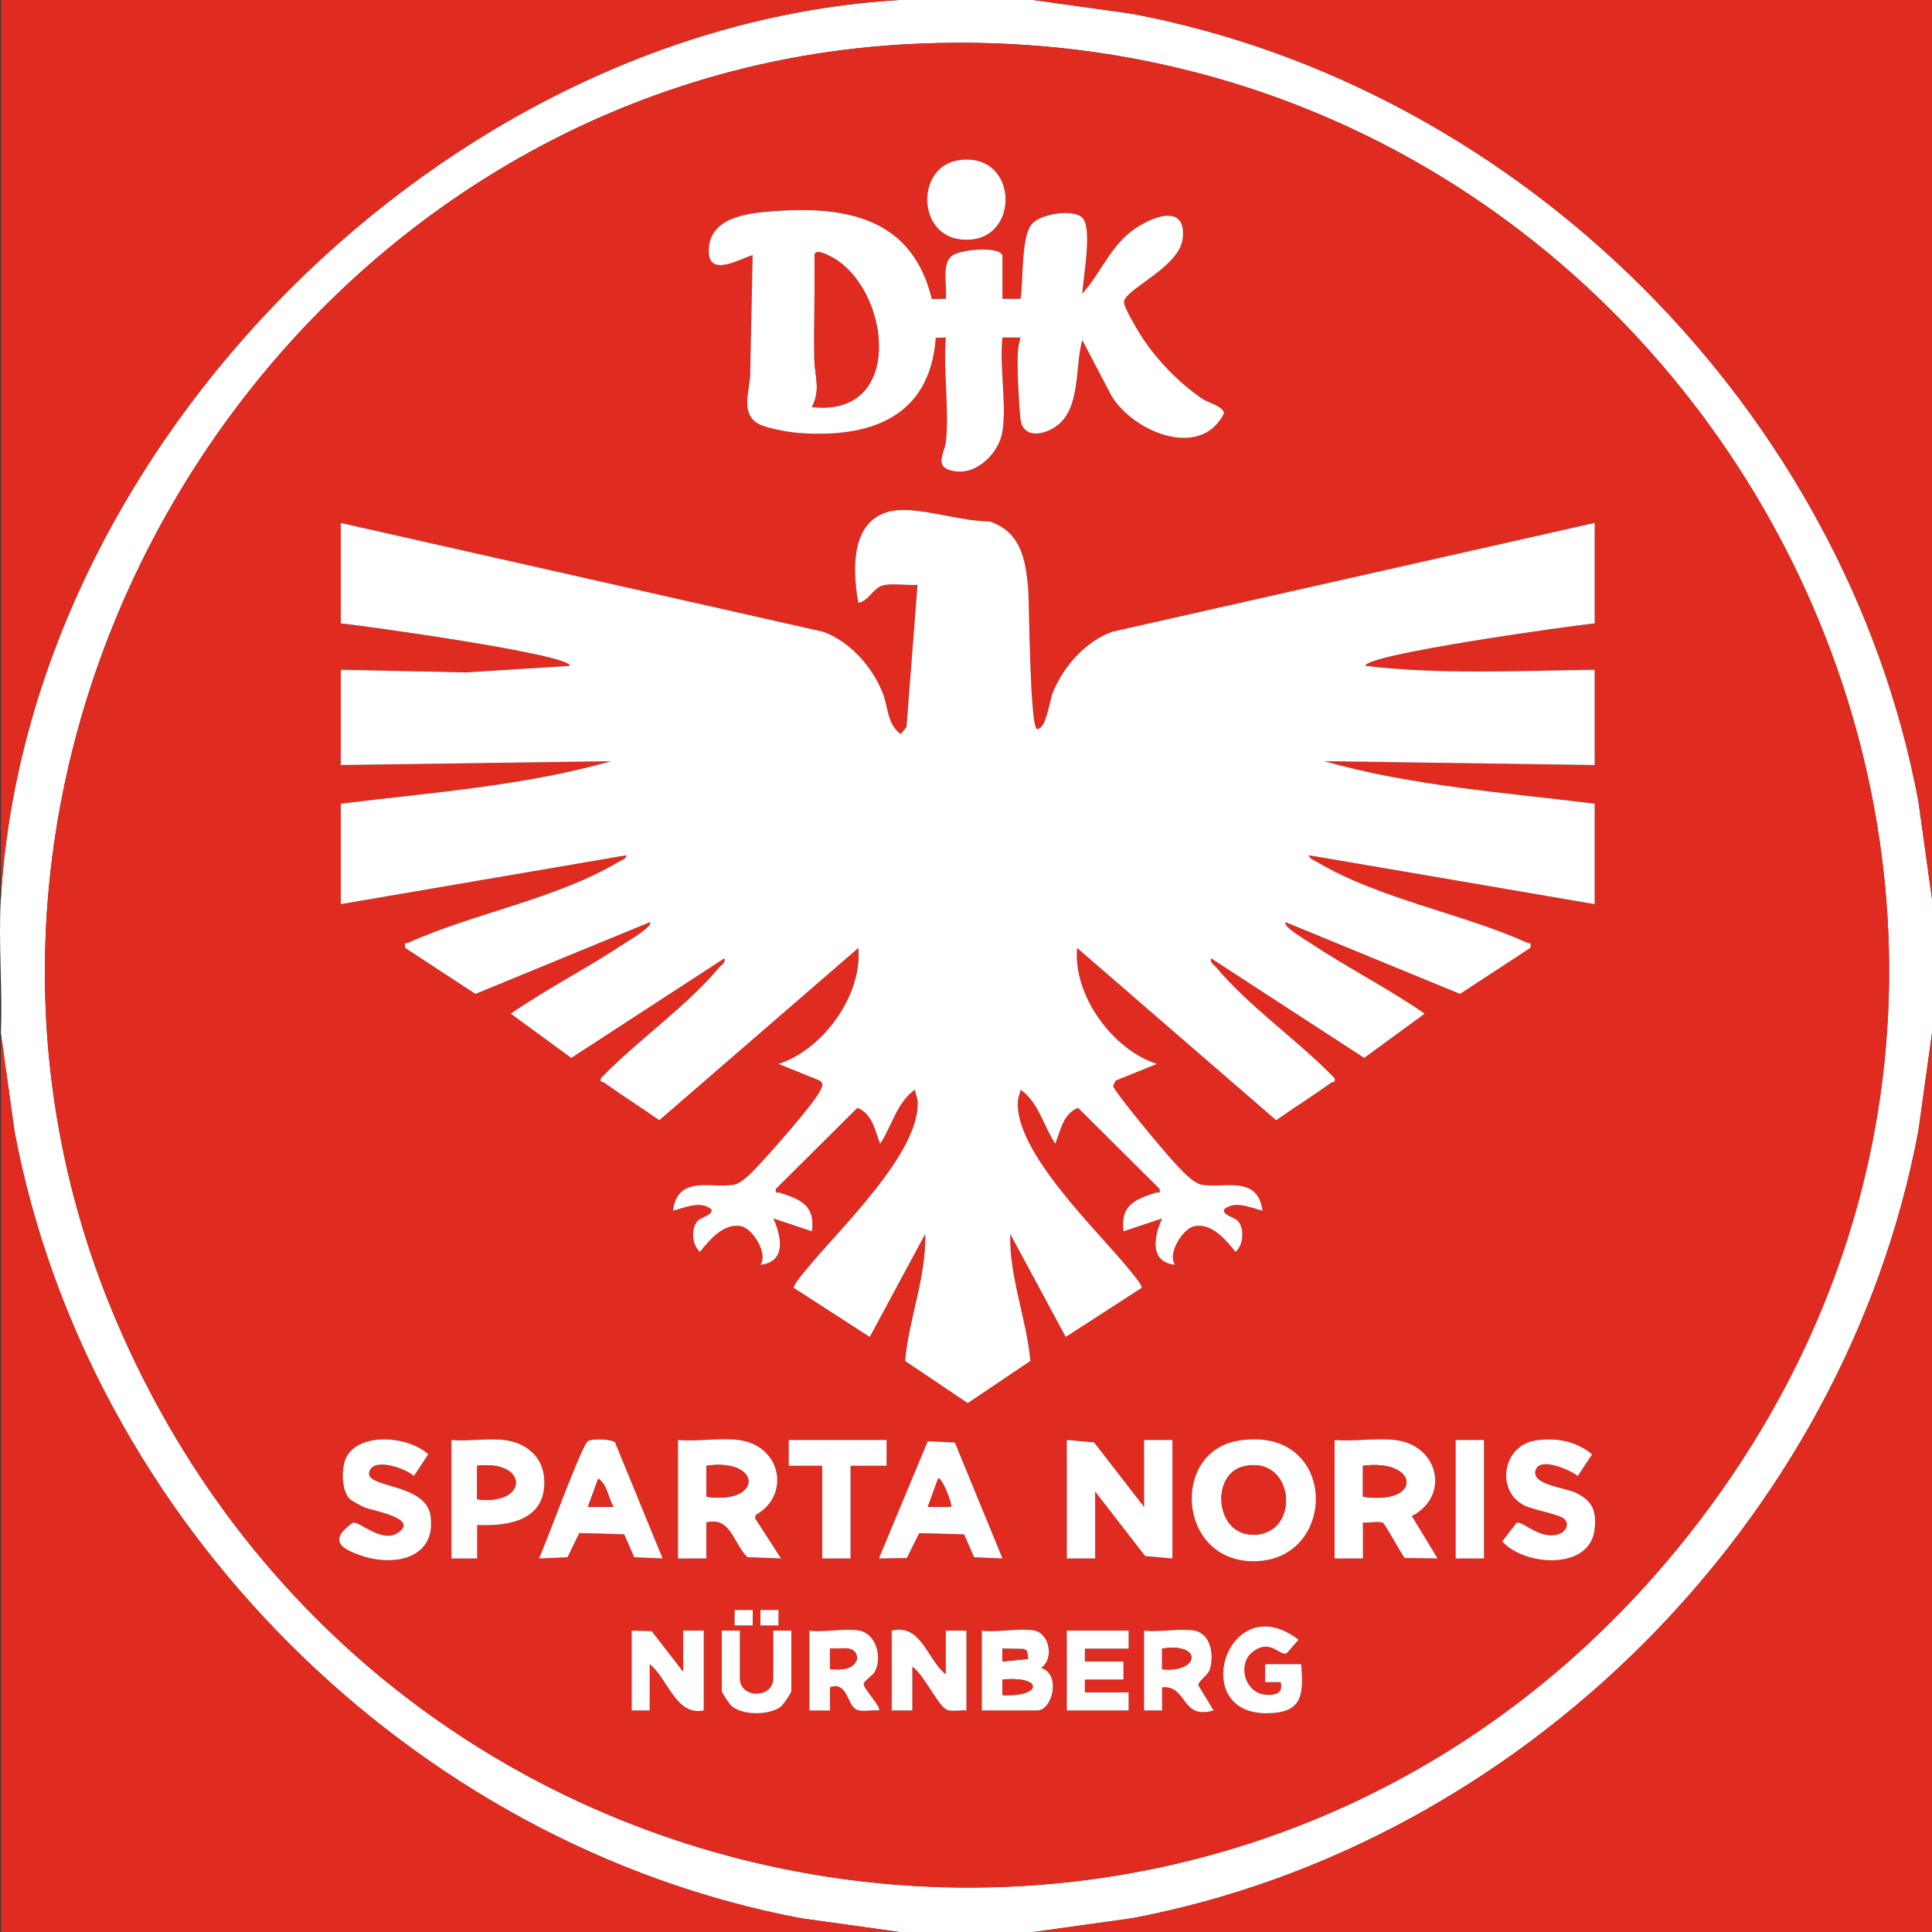
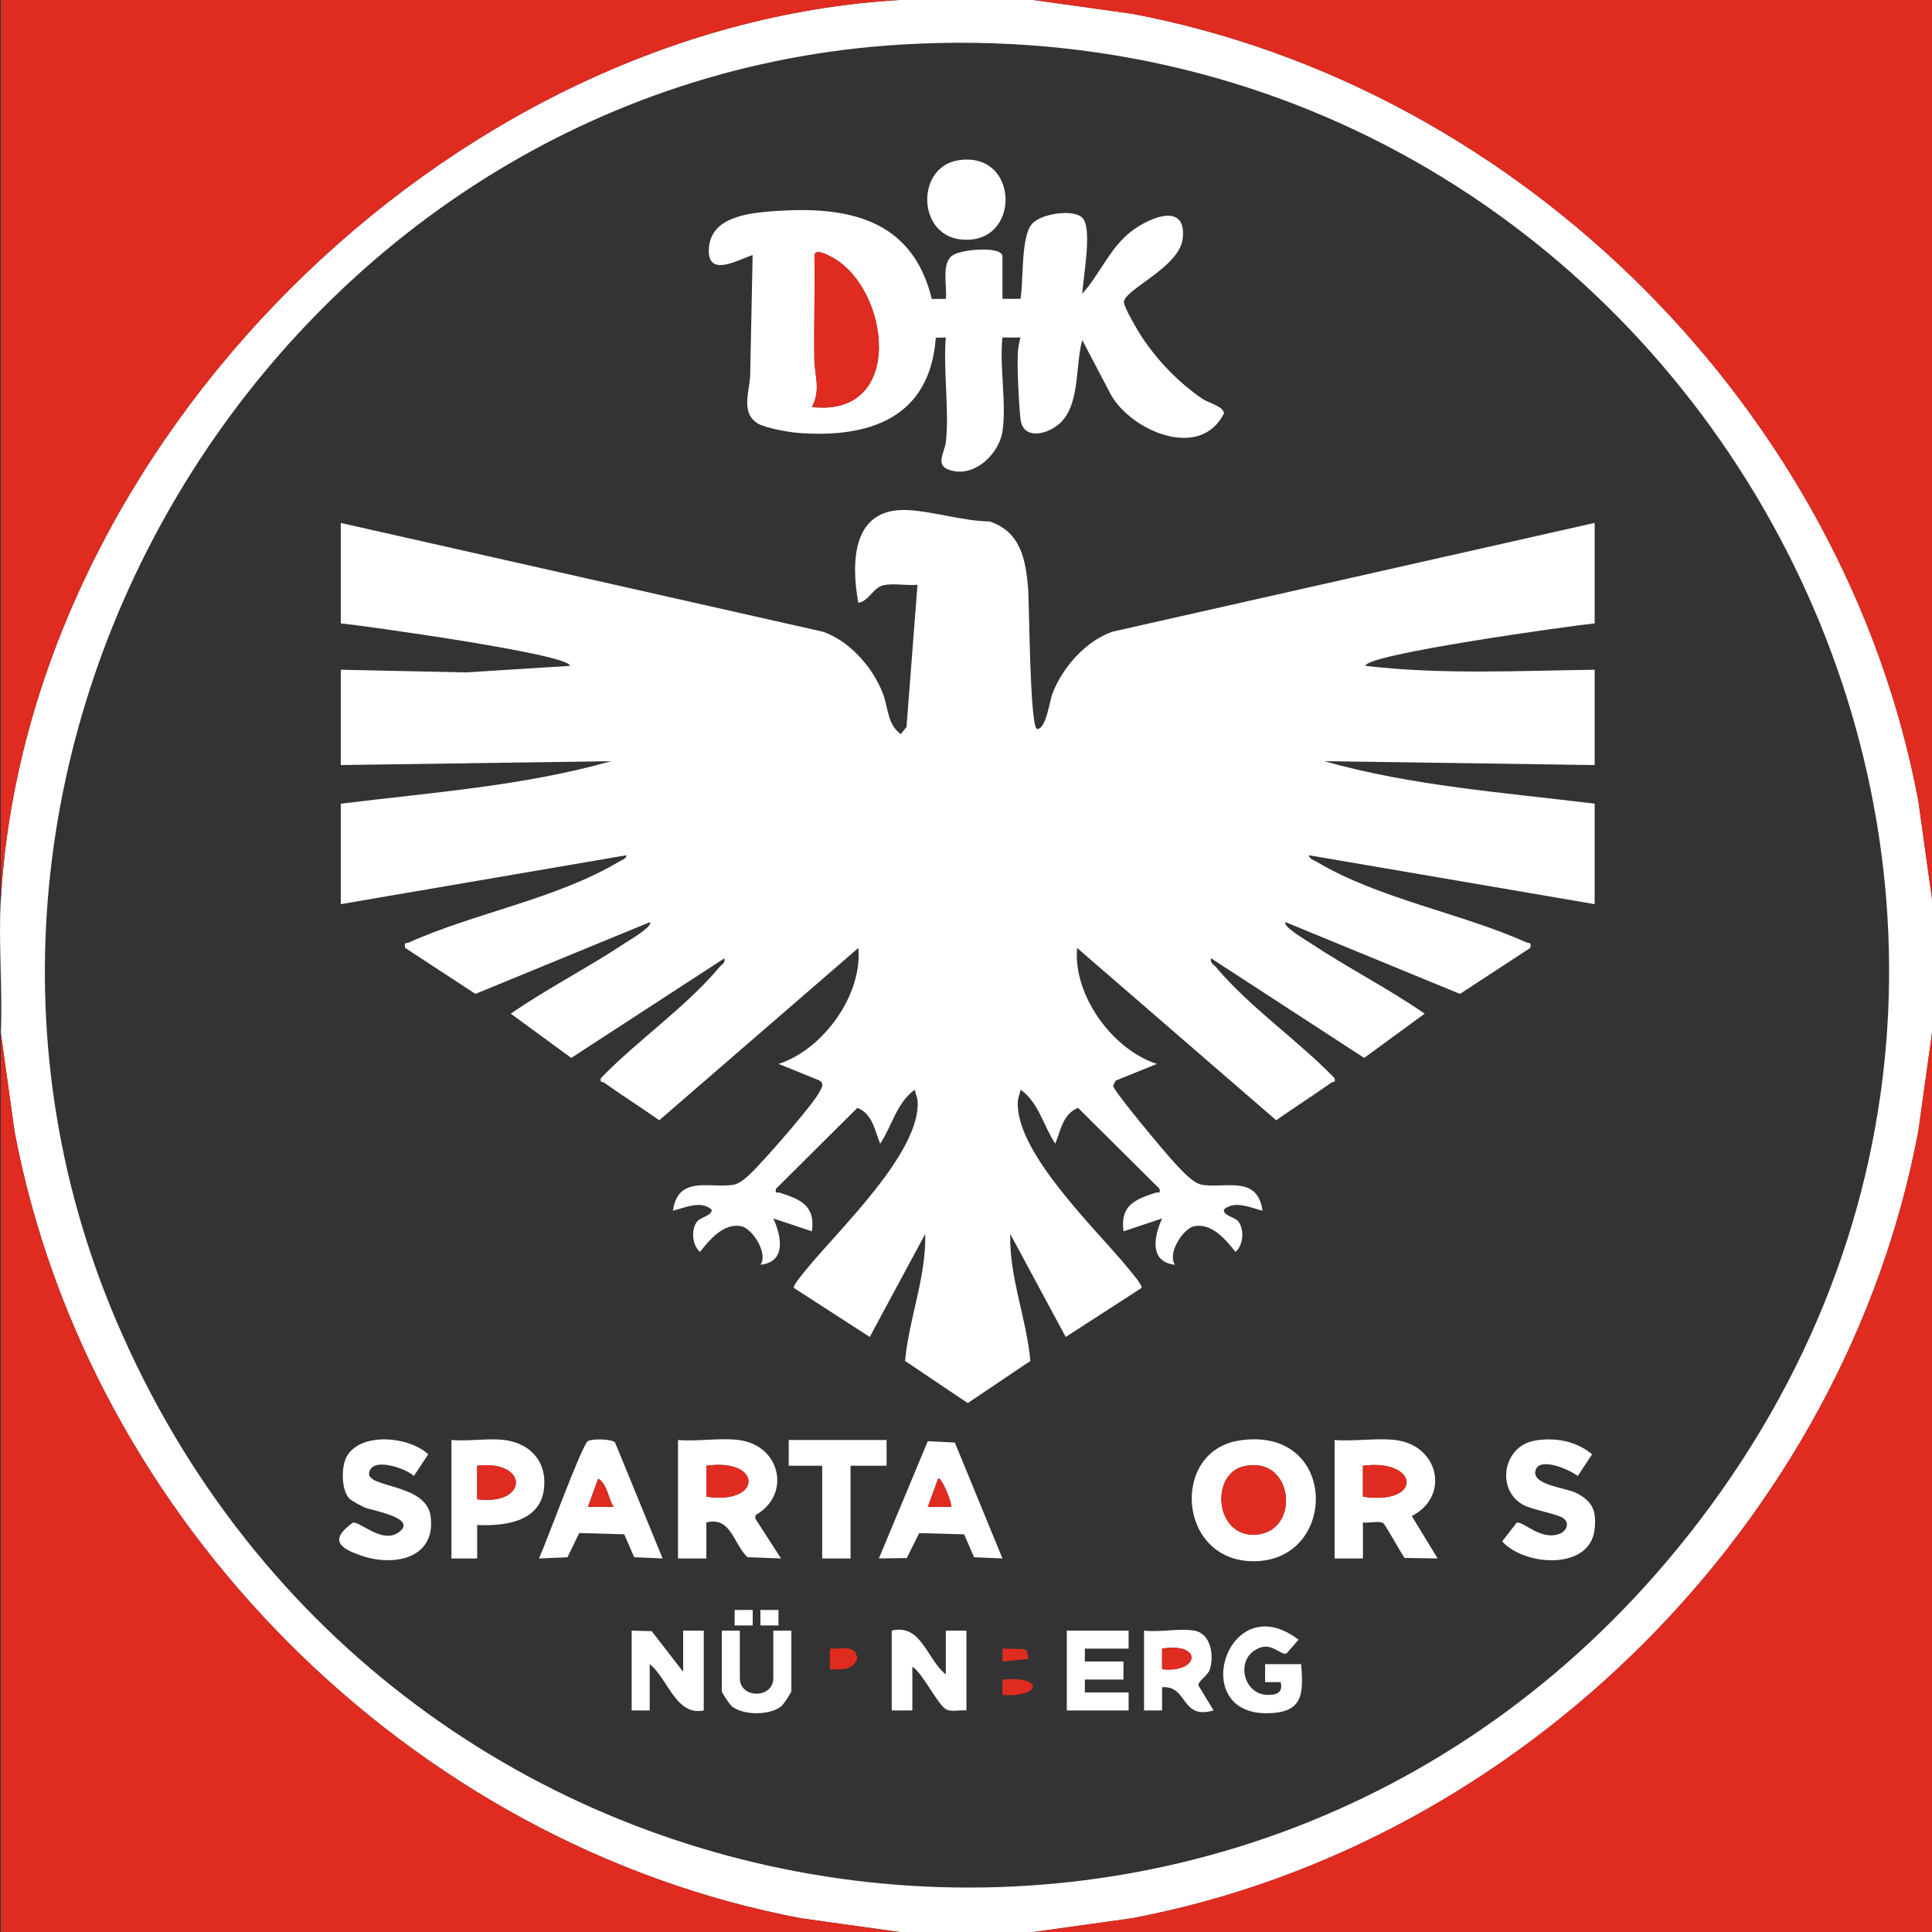
<svg xmlns="http://www.w3.org/2000/svg" id="Layer_1" viewBox="0 0 750 750">
  <rect x="0" y="0" width="750" height="750" fill="#333333" stroke="none" />
  <defs>
    <style>.cls-1{fill:#e02b20;} .cls-2{fill:#fff;}</style>
  </defs>
  <path class="cls-2" d="M401.15,0l38.17,5.32c151.34,28.55,276.83,154.09,305.37,305.5l5.31,38.18v52l-5.31,38.18c-28.54,151.4-154.03,276.95-305.37,305.5l-38.17,5.32h-51.98l-38.17-5.32C159.66,716.13,34.17,590.59,5.63,439.18L.32,401c.74-17.09-.99-35.01,0-52C10.62,172.69,172.94,10.31,349.17,0h51.98ZM349.96,17.29C110.27,31.64-49.65,290.27,45.12,512.68c106.89,250.87,439.64,299.06,610.31,83.22C849.29,350.75,656.67-1.06,349.96,17.29Z" />
  <path class="cls-1" d="M401.15,0h348.85v349l-5.31-38.18C716.14,159.41,590.65,33.87,439.31,5.32l-38.17-5.32Z" />
  <path class="cls-1" d="M349.17,750H.32v-349l5.31,38.18c28.54,151.41,154.03,276.95,305.37,305.5l38.17,5.32Z" />
  <path class="cls-1" d="M750,401v349h-348.85l38.17-5.32c151.34-28.55,276.83-154.1,305.37-305.5l5.31-38.18Z" />
  <path class="cls-1" d="M349.17,0C172.94,10.31,10.62,172.69.32,349V0h348.85Z" />
-   <path class="cls-1" d="M349.96,17.29C656.67-1.06,849.29,350.75,655.44,595.9c-170.68,215.84-503.42,167.65-610.31-83.22C-49.65,290.27,110.27,31.64,349.96,17.29ZM371.9,62.24c-16.21,2.62-15.95,28.67.86,30.68,23.82,2.84,23.4-34.61-.86-30.68ZM389.15,167.5c1.67-10.69-1.24-25.36,0-36.5h6.99c-.54,2.19-.96,4.14-1.05,6.44-.22,6.3.38,18.8,1.05,25.07.86,8.07,9.44,6.44,14.49,2.48,8.91-6.99,6.66-22.95,9.51-32.99l11.17,21.31c8,13.98,34.62,25.53,43.83,7.16.02-2.64-6.22-4.2-8.35-5.65-9.11-6.2-17.65-15.05-23.7-24.29-1.48-2.26-6.75-11.16-6.77-13.23-.05-4.91,21.59-13.49,22.82-24.78,1.64-15.08-14.71-7.45-21.48-1.49-7.31,6.44-11.06,15.82-17.52,22.97.34-6.42,3.76-24.01.45-28.96-2.83-4.23-16.43-2.29-20.01,1.89-4.34,5.06-3.19,22.08-4.43,29.07h-7v-16.51c0-4.04-15.84-2.84-19.37-.38-4.52,3.16-2,12.07-2.62,16.88l-5.43.05c-7.69-31.56-33.29-36.24-62.04-34.04-10.03.77-24.57,2.5-24.54,15.5.03,10.1,11.67,3.18,17.02,1.49l-.95,46.54c-.12,6.01-3.94,14.77,3.03,18.89,2.89,1.7,11.81,3.32,15.39,3.6,27.75,2.18,51.34-5.72,53.63-36.91l3.88-.13c-1.03,12.91,1.4,27.89.04,40.54-.48,4.5-5.49,10.01,3.53,11.41s17.15-7.27,18.43-15.45ZM132.26,203v39c7.64.73,89.11,11.97,88.97,16.5l-40.45,2.54-48.52-1.04v37l104.97-1.5c-33.91,9.62-69.96,12.17-104.97,16.5v39l110.95-18.99c-.23,1.5-1.89,1.86-2.98,2.51-24.25,14.47-56.24,19.97-81.59,31.38-1.17.53-1.81-.47-1.39,2.08l27.29,17.86,67.66-27.83c1.57,1.47-8.33,7.26-9.47,8.02-14.48,9.65-30.15,17.58-44.48,27.48l23.48,17.18,59.46-38.68c.44,1.88-1.04,2.38-1.99,3.5-12.99,15.49-31.84,28.4-45.96,43.03-.47,1.94.54,1.23,1.24,1.73,7.01,5.02,14.36,9.64,21.42,14.61l77.27-66.87c1.67,18.28-13.73,39.49-30.97,45.01l16,6.47c1.82,1.45.8,2.52.06,4.09-2.16,4.58-18.2,22.83-22.56,27.44-2.68,2.84-7.35,8.34-11.07,8.93-9.04,1.44-21.47-3.86-23.43,10.05,4.64-1.13,10.75-4.12,14.98-.48.5,2.28-4.19,3.02-5.46,4.51-2.56,3-2.16,9.33.97,11.95,3.77-4.65,9.11-11.27,15.96-9.97,4.38.83,10.62,10.56,7.53,14.98,10.07-1.09,8.21-10.93,5-17.98l14.98,4.99c1.36-10.01-4.4-12.39-12.51-14.99-1.07-.34-1.81.74-1.47-1.49l31.62-31.44c5.91,2.32,6.78,8.86,8.85,13.92,4.6-6.89,6.39-15.98,13.49-20.99.18,1.54.96,2.94,1.05,4.52,1.15,19.84-30.7,49.91-42.99,65.01-.92,1.14-5.63,6.6-5.02,7.46l29.42,19.01,21.54-39.98c.41,16.88-6.34,32.81-7.82,49.29l24.32,16.37,24.32-16.37c-1.48-16.48-8.23-32.42-7.82-49.29l21.54,39.98,29.42-19.01c.61-.86-4.09-6.32-5.02-7.46-12.29-15.09-44.14-45.17-42.99-65.01.09-1.57.87-2.98,1.05-4.52,7.09,5.01,8.88,14.1,13.49,20.99,2.07-5.06,2.94-11.6,8.85-13.92l31.62,31.44c.34,2.23-.4,1.15-1.47,1.49-8.11,2.6-13.87,4.98-12.51,14.99l14.98-4.99c-3.21,7.06-5.07,16.9,5,17.98-3.09-4.43,3.15-14.15,7.53-14.98,6.85-1.3,12.19,5.33,15.96,9.97,3.13-2.62,3.53-8.95.97-11.95-1.27-1.49-5.96-2.24-5.46-4.51,4.23-3.64,10.34-.65,14.98.48-1.96-13.91-14.39-8.62-23.43-10.05-3.72-.59-8.39-6.09-11.07-8.93-3.04-3.21-23.49-27.65-23.51-29.54l1.01-1.99,16-6.47c-17.24-5.52-32.64-26.73-30.97-45.01l77.27,66.87c7.06-4.97,14.4-9.59,21.42-14.61.69-.5,1.71.21,1.24-1.73-14.12-14.63-32.97-27.54-45.96-43.03-.94-1.12-2.42-1.63-1.99-3.5l59.46,38.68,23.48-17.18c-14.33-9.9-30-17.83-44.48-27.48-1.14-.76-11.04-6.55-9.47-8.02l67.66,27.83,27.29-17.86c.41-2.54-.22-1.55-1.39-2.08-25.35-11.42-57.34-16.91-81.59-31.38-1.09-.65-2.75-1.01-2.98-2.51l110.95,18.99v-39c-35.01-4.33-71.06-6.88-104.97-16.5l104.97,1.5v-37c-29.7.4-59.54,1.95-88.97-1.5-.13-4.53,81.34-15.77,88.97-16.5v-39l-187.2,42.23c-10.39,3.64-19.2,13.64-23.2,23.79-1.28,3.24-2.49,13.91-6,14-2.9.07-3.09-49.55-3.52-54.5-.99-11.39-2.82-21.93-14.91-26.08-10.24-.13-21.74-3.86-31.57-4.41-21.73-1.22-22.39,19.63-19.47,35.98,4.13-.63,5.52-5.84,9.7-6.78s9.13.2,13.29-.22l-4.27,55.24-2.23,2.75c-5.3-3.82-4.78-10.32-7.01-15.97-4-10.15-12.81-20.15-23.2-23.79l-187.2-42.23ZM135.57,581.69c.81.89,4.67,2.97,5.98,3.51,3,1.25,21.1,4.13,13.12,9.71-6.44,4.5-15.03-4.49-17.7-3.81-9.35,6.71-5.15,10.02,3.74,12.95,12.58,4.14,28.63.81,26.45-15.46-1.73-12.91-25.1-11.01-23.86-16.99s14.28-1.57,17.38,1.38l5.56-8.42c-7.31-6.83-25.67-8.75-31.43.48-2.44,3.92-2.41,13.16.76,16.65ZM195.73,559c-6.33-.78-14,.57-20.49,0v46h10s-.01-13.01-.01-13.01c12.52.57,26.72-1.92,26.06-17.51-.38-8.96-7.04-14.43-15.56-15.49ZM257.2,604.99l-18.46-45.03c-1.37-1.41-9.08-1.52-10.57-.51-2.37,1.6-16.32,39.89-18.95,45.54l11.03-.45,4.59-9.41,17.46.48,3.87,8.9,11.01.48ZM286.7,559c-7.25-.9-16.06.66-23.49,0v46h11v-14c9.64-2.38,10.4,8.23,15.99,13.51l13,.48-10.03-15.54.17-1.32c13.84-7.75,9.87-27.09-6.63-29.13ZM344.17,559h-37.98v10.01s12.99,0,12.99,0v36h11v-36h13.99v-10ZM389.15,604.99l-18.48-45-10.52-.51-18.97,45.51,10.83-.16,4.82-9.67,17.44.46,3.87,8.9,11.01.47ZM444.13,585l-19.42-25.07-10.57-.93v46h11v-26l19.42,25.07,10.57.93v-46h-11v26ZM480.86,559.24c-26.48,4.22-23.74,46.83,5.76,46.83,33.27,0,33.04-53.01-5.76-46.83ZM541.59,559c-7.31-.85-16.02.63-23.49,0v46h11v-14c2.06.38,6.25-.69,7.8.21.93.54,6.92,11.72,8.4,13.58l12.79.2-10.02-16.46c14.9-7.64,10.56-27.54-6.47-29.53ZM576.07,559h-11v46h11v-46ZM595.81,559.24c-12.37,2.09-15.21,19.11-4.44,24.96,3.57,1.94,13.54,3.51,15.7,5.29,2.5,2.06.8,5.15-1.96,6.06-7.24,2.38-13.71-5.09-16.33-4.45l-5.62,7.26c8.69,9.66,34.27,11.41,35.9-4.87.7-7-.81-10.68-7.09-13.9-4.11-2.1-17.83-3.14-15.81-8.99,1.82-5.25,13.59.14,16.34,2.37l5.56-8.42c-6.2-5.2-14.38-6.66-22.24-5.32ZM292.2,624.99h-7.01v6.01h7.01v-6.01ZM302.19,624.99h-7.01v6.01h7.01v-6.01ZM505.1,646h-13.99v7.01s6,0,6,0c1.12,4.05-1.67,5.13-5.43,4.93-8.62-.46-11.89-12.04-5.1-16.95s9.94,1.63,12.81.91l4.7-5.36c-27.32-20.89-43.21,28.58-12.49,28.54,14.01-.02,14.53-7.02,13.49-19.08ZM245.21,633v31h7v-18c7.14,5.64,10.07,20.2,20.99,18v-31h-8v16l-12.2-15.78-7.79-.22ZM287.2,633h-7v23.5c0,.64,3.06,5.24,4.02,5.98,4.5,3.45,14.45,3.45,18.95,0,.96-.74,4.02-5.34,4.02-5.98v-23.5h-7v18.5c0,7.98-12.99,7.98-12.99,0v-18.5ZM333.68,633c-5.37-1.07-13.74.78-19.49,0v31h8s0-9,0-9c6.57-2.49,6.72,6.52,10,8.5,2.16,1.3,6.43.16,8.99.5,1.23-1.08-6.19-8.59-5.89-10.35.22-1.25,3.41-3.05,4.31-4.72,2.98-5.49.55-14.64-5.92-15.93ZM367.16,650c-7.4-5.9-9.51-19.76-20.99-17v31h8v-17c4.17,2.67,9.65,14.45,13,16.5,2.01,1.23,5.64.23,7.99.5v-31h-8v17ZM401.65,633c-5.48-1.17-14.55.86-20.49,0v31h21.49c5.95,0,9.34-14.16,1.52-16.5,5.12-3.59,3.23-13.28-2.51-14.5ZM438.13,633h-23.99v31h23.99v-7h-16.99v-5h14.99v-7h-14.99v-5h16.99v-7ZM463.62,633c-5.57-.99-13.6.73-19.49,0v31h7s0-9,0-9c10.05-.8,7.16,12.77,19.99,9l-5.87-9.68c-.27-1.72,3.68-3.84,4.43-6.26,1.68-5.43.43-13.9-6.05-15.05Z" />
  <path class="cls-2" d="M132.26,203l187.2,42.23c10.39,3.64,19.2,13.64,23.2,23.79,2.23,5.65,1.71,12.15,7.01,15.97l2.23-2.75,4.27-55.24c-4.16.42-9.3-.69-13.29.22s-5.57,6.16-9.7,6.78c-2.91-16.35-2.26-37.2,19.47-35.98,9.83.55,21.34,4.28,31.57,4.41,12.09,4.15,13.92,14.7,14.91,26.08.43,4.94.62,54.57,3.52,54.5,3.51-.09,4.72-10.76,6-14,4.01-10.15,12.81-20.15,23.2-23.79l187.2-42.23v39c-7.64.73-89.11,11.97-88.97,16.5,29.43,3.45,59.27,1.9,88.97,1.5v37l-104.97-1.5c33.91,9.62,69.96,12.17,104.97,16.5v39l-110.95-18.99c.23,1.5,1.89,1.86,2.98,2.51,24.25,14.47,56.24,19.97,81.59,31.38,1.17.53,1.81-.47,1.39,2.08l-27.29,17.86-67.66-27.83c-1.57,1.47,8.33,7.26,9.47,8.02,14.48,9.65,30.15,17.58,44.48,27.48l-23.48,17.18-59.46-38.68c-.44,1.88,1.04,2.38,1.99,3.5,12.99,15.49,31.84,28.4,45.96,43.03.47,1.94-.54,1.23-1.24,1.73-7.01,5.02-14.36,9.64-21.42,14.61l-77.27-66.87c-1.67,18.28,13.73,39.49,30.97,45.01l-16,6.47-1.01,1.99c.02,1.89,20.47,26.33,23.51,29.54,2.68,2.84,7.35,8.34,11.07,8.93,9.04,1.44,21.47-3.86,23.43,10.05-4.64-1.13-10.75-4.12-14.98-.48-.5,2.28,4.19,3.02,5.46,4.51,2.56,3,2.16,9.33-.97,11.95-3.77-4.65-9.11-11.27-15.96-9.97-4.38.83-10.62,10.56-7.53,14.98-10.07-1.09-8.21-10.93-5-17.98l-14.98,4.99c-1.36-10.01,4.4-12.39,12.51-14.99,1.07-.34,1.81.74,1.47-1.49l-31.62-31.44c-5.91,2.32-6.78,8.86-8.85,13.92-4.6-6.89-6.39-15.98-13.49-20.99-.18,1.54-.96,2.94-1.05,4.52-1.15,19.84,30.7,49.91,42.99,65.01.92,1.14,5.63,6.6,5.02,7.46l-29.42,19.01-21.54-39.98c-.41,16.88,6.34,32.81,7.82,49.29l-24.32,16.37-24.32-16.37c1.48-16.48,8.23-32.42,7.82-49.29l-21.54,39.98-29.42-19.01c-.61-.86,4.09-6.32,5.02-7.46,12.29-15.09,44.14-45.17,42.99-65.01-.09-1.57-.87-2.98-1.05-4.52-7.09,5.01-8.88,14.1-13.49,20.99-2.07-5.06-2.94-11.6-8.85-13.92l-31.62,31.44c-.34,2.23.4,1.15,1.47,1.49,8.11,2.6,13.87,4.98,12.51,14.99l-14.98-4.99c3.21,7.06,5.07,16.9-5,17.98,3.09-4.43-3.15-14.15-7.53-14.98-6.85-1.3-12.19,5.33-15.96,9.97-3.13-2.62-3.53-8.95-.97-11.95,1.27-1.49,5.96-2.24,5.46-4.51-4.23-3.64-10.34-.65-14.98.48,1.96-13.91,14.39-8.62,23.43-10.05,3.72-.59,8.39-6.09,11.07-8.93,4.36-4.61,20.39-22.86,22.56-27.44.74-1.56,1.76-2.64-.06-4.09l-16-6.47c17.24-5.52,32.64-26.73,30.97-45.01l-77.27,66.87c-7.06-4.97-14.4-9.59-21.42-14.61-.69-.5-1.71.21-1.24-1.73,14.12-14.63,32.97-27.54,45.96-43.03.94-1.12,2.42-1.63,1.99-3.5l-59.46,38.68-23.48-17.18c14.33-9.9,30-17.83,44.48-27.48,1.14-.76,11.04-6.55,9.47-8.02l-67.66,27.83-27.29-17.86c-.41-2.54.22-1.55,1.39-2.08,25.35-11.42,57.34-16.91,81.59-31.38,1.09-.65,2.75-1.01,2.98-2.51l-110.95,18.99v-39c35.01-4.33,71.06-6.88,104.97-16.5l-104.97,1.5v-37l48.52,1.04,40.45-2.54c.13-4.53-81.34-15.77-88.97-16.5v-39Z" />
  <path class="cls-2" d="M389.15,167.5c-1.28,8.18-9.66,16.81-18.43,15.45s-4.01-6.92-3.53-11.41c1.36-12.65-1.07-27.63-.04-40.54l-3.88.13c-2.29,31.19-25.88,39.09-53.63,36.91-3.57-.28-12.5-1.9-15.39-3.6-6.97-4.12-3.15-12.88-3.03-18.89l.95-46.54c-5.35,1.69-16.99,8.61-17.02-1.49-.04-13,14.5-14.73,24.54-15.5,28.75-2.2,54.35,2.48,62.04,34.04l5.43-.05c.62-4.81-1.91-13.72,2.62-16.88,3.53-2.47,19.37-3.66,19.37.38v16.5h7c1.24-6.98.09-24.01,4.43-29.06,3.59-4.18,17.18-6.13,20.01-1.89,3.31,4.95-.11,22.54-.45,28.96,6.45-7.15,10.2-16.53,17.52-22.97,6.77-5.96,23.12-13.59,21.48,1.49-1.22,11.29-22.86,19.87-22.82,24.78.02,2.06,5.3,10.97,6.77,13.23,6.04,9.25,14.58,18.1,23.7,24.29,2.13,1.45,8.38,3.01,8.35,5.65-9.21,18.37-35.83,6.82-43.83-7.16l-11.17-21.31c-2.86,10.04-.6,26-9.51,32.99-5.05,3.96-13.63,5.59-14.49-2.48-.67-6.28-1.27-18.77-1.05-25.07.08-2.3.5-4.25,1.05-6.44h-6.99c-1.24,11.14,1.67,25.81,0,36.49ZM315.19,157.99c36.56,4.17,30.22-46.15,7.69-58.19-1.48-.79-6.89-3.75-6.7-.33.22,13.35-.25,26.72-.04,40.07.1,6.33,2.59,11.76-.95,18.45Z" />
-   <polygon class="cls-2" points="444.13 585 444.13 559 455.12 559 455.12 605 444.56 604.07 425.14 579 425.14 605 414.14 605 414.14 559 424.71 559.93 444.13 585" />
  <path class="cls-2" d="M541.59,559c17.03,1.99,21.37,21.9,6.47,29.53l10.02,16.46-12.79-.2c-1.48-1.87-7.47-13.04-8.4-13.58-1.54-.9-5.73.17-7.8-.21v14h-11v-46c7.47.63,16.18-.85,23.49,0ZM529.09,581.01c23.24,3.46,21.92-14.81,0-12.01v12.01Z" />
  <path class="cls-2" d="M286.7,559c16.5,2.04,20.47,21.38,6.63,29.13l-.17,1.32,10.03,15.54-13-.48c-5.59-5.28-6.35-15.88-15.99-13.51v14h-11v-46c7.43.66,16.24-.9,23.49,0ZM274.2,581.01c21.89,3.25,21.79-15.07,0-12.01v12.01Z" />
  <path class="cls-2" d="M480.86,559.24c38.8-6.18,39.02,46.83,5.76,46.83-29.5,0-32.24-42.62-5.76-46.83ZM482.82,569.22c-13.06,3.01-11.28,27.41,4.53,26.55,17.79-.96,15.07-31.08-4.53-26.55Z" />
  <path class="cls-2" d="M257.2,604.99l-11.01-.48-3.87-8.9-17.46-.48-4.59,9.41-11.03.45c2.63-5.65,16.58-43.94,18.95-45.54,1.49-1.01,9.2-.9,10.57.51l18.46,45.03ZM238.22,584.99c-2.25-3.43-2.37-8.68-5.99-10.99l-4.01,10.99h10Z" />
  <path class="cls-2" d="M389.15,604.99l-11.01-.47-3.87-8.9-17.44-.46-4.82,9.67-10.83.16,18.97-45.51,10.52.51,18.48,45ZM369.16,584.99c.78-.75-3.72-11.98-4.98-10.99l-4.01,10.99h8.99Z" />
  <path class="cls-2" d="M595.81,559.24c7.86-1.33,16.03.13,22.24,5.32l-5.56,8.42c-2.75-2.22-14.52-7.62-16.34-2.37-2.02,5.85,11.7,6.88,15.81,8.99,6.29,3.22,7.8,6.9,7.09,13.9-1.63,16.28-27.21,14.53-35.9,4.87l5.62-7.26c2.62-.65,9.09,6.83,16.33,4.45,2.76-.91,4.46-4,1.96-6.06-2.16-1.78-12.14-3.35-15.7-5.29-10.77-5.85-7.92-22.87,4.44-24.96Z" />
  <path class="cls-2" d="M135.57,581.69c-3.17-3.48-3.21-12.73-.76-16.65,5.76-9.23,24.12-7.32,31.43-.48l-5.56,8.42c-3.1-2.95-16.1-7.54-17.38-1.38s22.12,4.08,23.86,16.99c2.18,16.27-13.86,19.61-26.45,15.46-8.88-2.92-13.09-6.24-3.74-12.95,2.68-.68,11.27,8.31,17.7,3.81,7.98-5.58-10.12-8.45-13.12-9.71-1.31-.55-5.17-2.63-5.98-3.51Z" />
  <path class="cls-2" d="M195.73,559c8.52,1.05,15.18,6.52,15.56,15.49.66,15.59-13.54,18.08-26.06,17.51v13.01s-9.99,0-9.99,0v-46c6.5.57,14.16-.78,20.49,0ZM185.23,582.01c19.98,2.6,20.13-15.38,0-13.01v13.01Z" />
  <polygon class="cls-2" points="344.17 559 344.17 569 330.18 569 330.18 605 319.18 605 319.18 569 306.18 569.01 306.19 559 344.17 559" />
  <path class="cls-2" d="M371.9,62.24c24.26-3.93,24.67,33.52.86,30.68-16.8-2-17.07-28.05-.86-30.68Z" />
-   <path class="cls-2" d="M401.65,633c5.74,1.23,7.64,10.91,2.51,14.5,7.82,2.34,4.43,16.5-1.52,16.5h-21.49v-31c5.94.86,15.01-1.17,20.49,0ZM399.14,643.98l-.44-3.04-1.21-.79-8.34-.16v5.01s10-1.02,10-1.02ZM389.15,658.01c15.39.87,16.09-7.52,0-6.01v6.01Z" />
  <path class="cls-2" d="M367.16,650v-17h8v31c-2.35-.28-5.98.72-7.99-.5-3.35-2.04-8.83-13.83-13-16.5v17h-8v-31c11.48-2.76,13.59,11.1,20.99,17Z" />
  <path class="cls-2" d="M245.21,633l7.79.22,12.2,15.78v-16h8v31c-10.93,2.2-13.85-12.36-20.99-18v18h-7v-31Z" />
  <path class="cls-2" d="M505.1,646c1.04,12.07.52,19.06-13.49,19.08-30.72.04-14.83-49.43,12.49-28.54l-4.7,5.36c-2.87.72-6.25-5.64-12.81-.91s-3.52,16.48,5.1,16.95c3.76.2,6.55-.87,5.43-4.93h-6.01s0-7,0-7h13.99Z" />
-   <path class="cls-2" d="M333.68,633c6.47,1.29,8.9,10.44,5.92,15.93-.9,1.66-4.1,3.46-4.31,4.72-.3,1.76,7.12,9.27,5.89,10.35-2.56-.34-6.83.8-8.99-.5-3.29-1.98-3.43-10.99-10-8.5v9.01s-7.99,0-7.99,0v-31c5.75.78,14.13-1.07,19.49,0ZM322.18,648c4.13.16,8.77.56,10.55-3.91-.12-5.89-6.34-3.83-10.55-4.1v8.01Z" />
  <path class="cls-2" d="M463.62,633c6.48,1.15,7.73,9.62,6.05,15.05-.75,2.42-4.69,4.54-4.43,6.26l5.87,9.68c-12.82,3.77-9.93-9.8-19.99-9v9.01s-7,0-7,0v-31c5.89.73,13.92-.99,19.49,0ZM451.12,648c14.52,1.56,15.94-10.54,0-8.01v8.01Z" />
  <polygon class="cls-2" points="438.13 633 438.13 640 421.14 640 421.14 645 436.13 645 436.13 652 421.14 652 421.14 657 438.13 657 438.13 664 414.14 664 414.14 633 438.13 633" />
  <path class="cls-2" d="M287.2,633v18.5c0,7.98,12.99,7.98,12.99,0v-18.5h7v23.5c0,.64-3.06,5.24-4.02,5.98-4.5,3.45-14.45,3.45-18.95,0-.96-.74-4.02-5.34-4.02-5.98v-23.5h7Z" />
-   <rect class="cls-2" x="565.08" y="559" width="11" height="46" />
  <rect class="cls-2" x="285.19" y="624.99" width="7.01" height="6.01" />
  <rect class="cls-2" x="295.19" y="624.99" width="7.01" height="6.01" />
  <path class="cls-1" d="M315.19,157.99c3.54-6.7,1.06-12.13.95-18.45-.22-13.35.25-26.72.04-40.07-.18-3.41,5.22-.46,6.7.33,22.53,12.05,28.87,62.36-7.69,58.19Z" />
  <path class="cls-1" d="M529.09,581.01v-12.01c21.92-2.8,23.24,15.47,0,12.01Z" />
  <path class="cls-1" d="M274.2,581.01v-12.01c21.79-3.06,21.89,15.26,0,12.01Z" />
  <path class="cls-1" d="M482.82,569.22c19.6-4.52,22.32,25.59,4.53,26.55-15.81.85-17.59-23.54-4.53-26.55Z" />
  <path class="cls-1" d="M238.22,584.99h-10s4.01-10.99,4.01-10.99c3.62,2.31,3.74,7.56,5.99,10.99Z" />
  <path class="cls-1" d="M369.16,584.99h-8.99s4.01-10.99,4.01-10.99c1.26-.99,5.77,10.25,4.98,10.99Z" />
  <path class="cls-1" d="M185.23,582.01v-13.01c20.13-2.37,19.98,15.61,0,13.01Z" />
  <path class="cls-1" d="M389.15,658.01v-6.01c16.09-1.5,15.39,6.88,0,6.01Z" />
  <polygon class="cls-1" points="399.14 643.98 389.15 645 389.15 640 397.49 640.16 398.7 640.94 399.14 643.98" />
  <path class="cls-1" d="M322.18,648v-8.01c4.21.26,10.43-1.8,10.55,4.1-1.78,4.47-6.42,4.07-10.55,3.91Z" />
  <path class="cls-1" d="M451.12,648v-8.01c15.94-2.53,14.52,9.57,0,8.01Z" />
</svg>